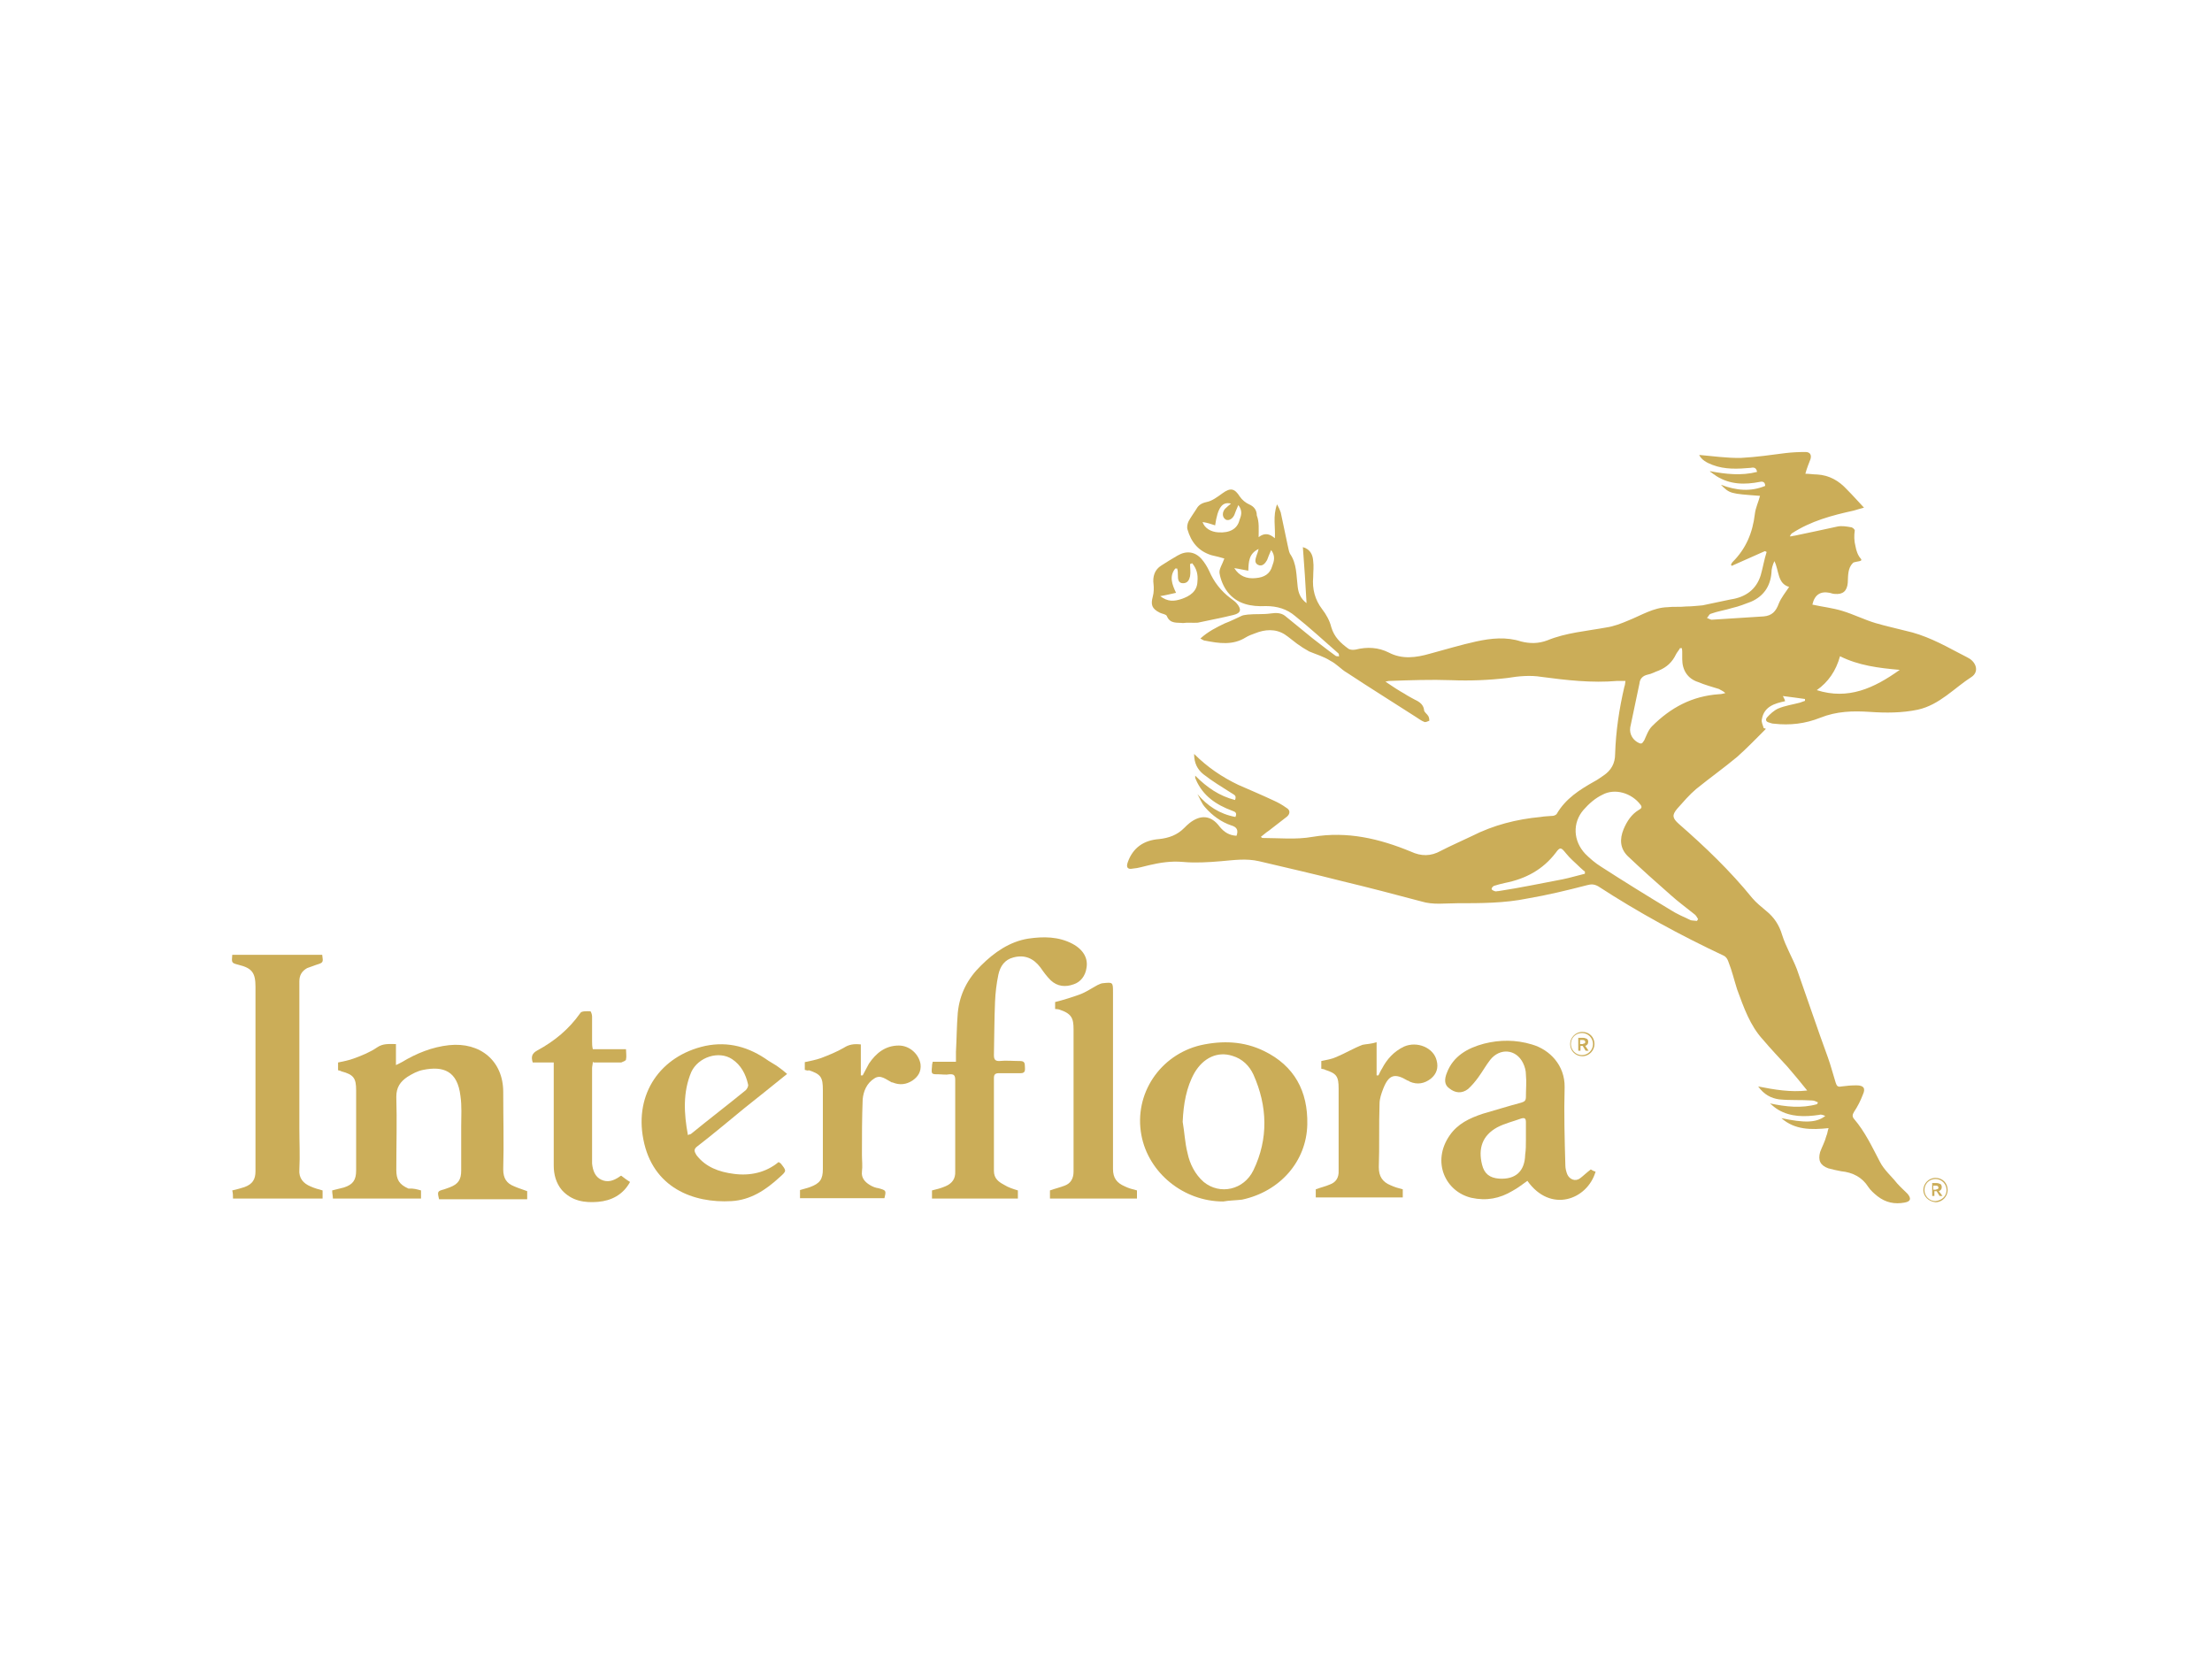
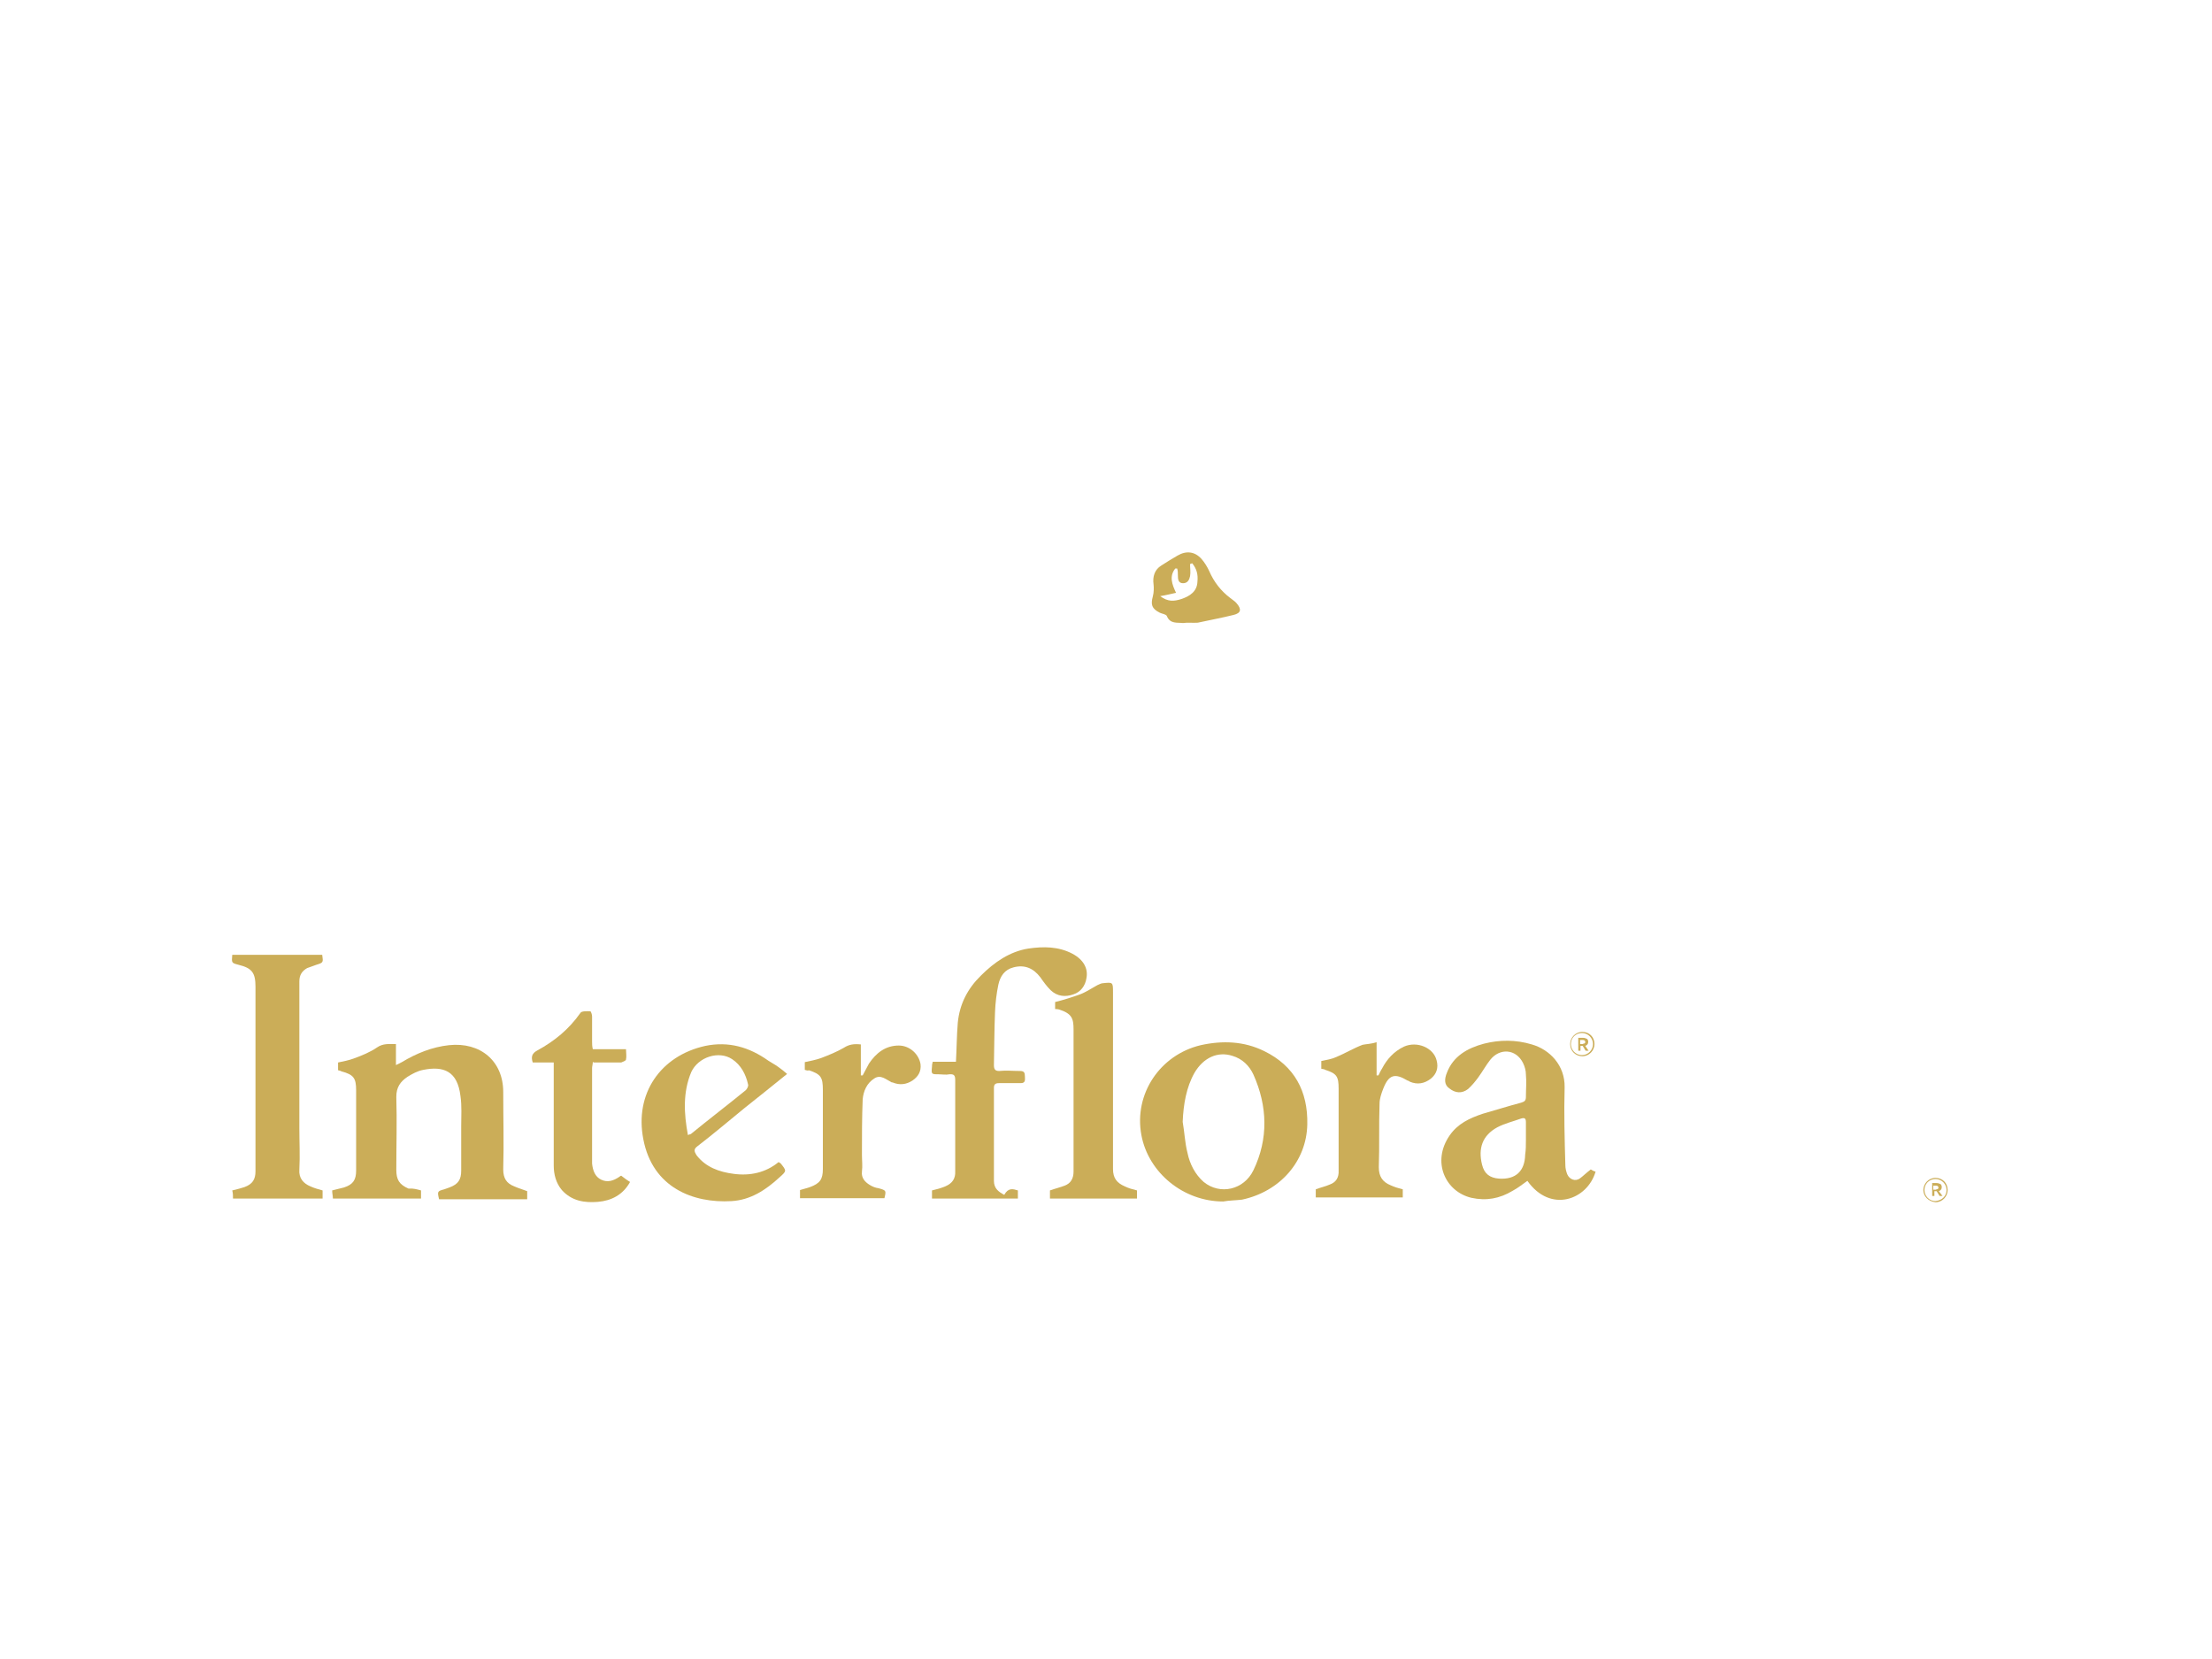
<svg xmlns="http://www.w3.org/2000/svg" version="1.0" id="katman_1" x="0px" y="0px" viewBox="0 0 600 450" style="enable-background:new 0 0 600 450;" xml:space="preserve">
  <style type="text/css">
	.st0{fill:#CBAD58;}
</style>
-   <path class="st0" d="M341.4,145.7c1.7-1.3,3-0.9,4.4,0.3c0.2-3-0.6-6,0.6-9.2c0.5,0.9,0.8,1.6,1,2.2c0.6,3,1.3,6,1.9,9  c0.2,0.8,0.3,1.6,0.6,2.2c1.9,2.7,1.7,5.9,2.1,9c0.2,1.7,0.8,3.2,2.4,4.4c-0.3-5.2-0.6-10.1-1-15.2c2.1,0.6,2.7,2.2,2.8,3.8  c0.2,1.4,0,2.8,0,4.3c-0.3,3.3,0.5,6.2,2.4,8.7c1.1,1.4,2.1,3.2,2.5,4.9c0.8,2.7,2.5,4.3,4.7,5.9c0.5,0.3,1.3,0.3,1.9,0.2  c3.2-0.8,6.2-0.6,9,0.8c3.6,1.9,7.4,1.4,11.2,0.3c4.1-1.1,8.4-2.4,12.5-3.3c4.1-0.9,8.2-1.3,12.2,0c2.4,0.6,4.7,0.6,7.1-0.3  c5.1-2.1,10.6-2.5,16-3.5c2.1-0.3,4.1-1.1,6-1.9c3.5-1.4,6.8-3.5,10.6-3.6c1.7-0.2,3.3,0,5.1-0.2c1.6,0,3-0.2,4.4-0.3  c2.5-0.5,5.1-1.1,7.6-1.6c4.1-0.6,7-2.7,8.2-6.6c0.6-2.1,0.9-4.1,1.6-6.3c-0.2,0-0.3-0.2-0.5-0.2c-3,1.3-6,2.7-9,4  c0-0.2-0.2-0.3-0.2-0.3c0.2-0.3,0.2-0.5,0.5-0.8c3.6-3.6,5.4-7.9,6-13c0.2-1.7,1-3.3,1.4-4.9c-8.1-0.6-8.2-0.6-10.6-3  c4.3,1.6,8.1,1.9,12,0.3c0-0.9-0.5-1.3-1.4-1.1c-4.1,0.8-8.1,0.8-11.9-1.6c-0.3-0.3-0.8-0.5-1.1-0.8c-0.2-0.2-0.5-0.2-0.6-0.5  c4.3,0.8,8.5,1.3,12.8,0.2c-0.2-1.1-0.8-1.3-1.7-1.1c-3.5,0.3-7,0.5-10.4-0.8c-1.6-0.6-3-1.4-3.6-2.7c3.6,0.3,7.6,0.9,11.4,0.8  c4-0.2,8.1-0.8,12-1.3c1.7-0.2,3.5-0.3,5.4-0.3c1.3,0,1.7,0.8,1.4,1.9c-0.5,1.3-1,2.5-1.4,4c1.1,0,2.2,0.2,3.2,0.2  c3.3,0.2,5.9,1.7,8.1,4.1c1.6,1.6,3,3.2,4.6,4.9c-1,0.3-1.9,0.5-2.8,0.8c-5.9,1.3-11.6,2.8-16.8,6.2c-0.2,0.2-0.3,0.3-0.5,0.8  c0.5,0,1-0.2,1.3-0.2c4-0.8,7.9-1.7,11.7-2.5c1.1-0.2,2.4,0,3.5,0.2c0.5,0,1.1,0.6,1.1,0.9c-0.2,1.3-0.2,2.8,0.2,4.3  c0.2,1.1,0.6,2.4,1.4,3.3c0.2,0.2,0.3,0.5,0,0.6c-0.3,0.2-1.9,0.3-2.1,0.6c-1.4,1.4-1.3,3.3-1.4,5.4c-0.2,2.2-1.3,3.2-3.5,3  c-0.5,0-1-0.2-1.4-0.3c-2.5-0.5-4.1,0.5-4.7,3.2c2.7,0.6,5.5,0.9,8.1,1.7c3,0.9,6,2.4,9,3.3c2.7,0.8,5.5,1.4,8.2,2.1  c5.1,1.1,9.7,3.5,14.2,5.9c1.1,0.6,2.2,1.1,3.2,1.7c1.9,1.3,2.4,3.6,0.5,4.9c-4.7,3-8.7,7.6-14.6,8.9c-4.3,0.9-8.7,0.9-13,0.6  c-4.6-0.3-9-0.2-13.5,1.6c-4,1.6-8.2,2.1-12.5,1.6c-0.5,0-1-0.2-1.3-0.3c-0.9-0.2-1.1-0.8-0.6-1.4c0.8-0.9,1.9-1.9,3-2.4  c1.9-0.8,4-1.1,5.9-1.6c0.5-0.2,0.9-0.3,1.4-0.5c0-0.2,0-0.3,0-0.5c-1.9-0.3-3.8-0.5-6-0.8c0.3,0.6,0.5,0.9,0.6,1.4  c-2.8,0.6-5.7,1.4-6.3,4.9c-0.2,0.8,0.3,1.6,0.5,2.4c0.2,0,0.5,0.2,0.6,0.2c-2.5,2.5-5.1,5.2-7.8,7.6c-3.6,3-7.4,5.7-11.1,8.7  c-1.9,1.6-3.5,3.5-5.2,5.4c-1.4,1.7-1.3,2.5,0.5,4.1c7.1,6.2,13.9,12.7,19.9,20.1c1.1,1.3,2.5,2.4,3.8,3.5c2.1,1.7,3.5,3.8,4.3,6.5  c1,3.2,2.8,6.2,4,9.3c2.8,7.9,5.5,16,8.4,23.9c0.8,2.2,1.4,4.6,2.1,6.8c0.3,1,0.6,1.3,1.6,1.1c1.4-0.2,2.7-0.3,4.1-0.3  c1.9,0,2.5,0.8,1.7,2.5c-0.6,1.6-1.4,3.2-2.4,4.7c-0.5,0.8-0.5,1.3,0,1.9c3,3.5,4.9,7.6,7,11.6c1.1,2.2,3.2,4,4.7,5.9  c0.8,0.9,1.9,1.9,2.8,2.8c1.1,1.3,0.9,2.1-0.8,2.4c-2.7,0.5-5.1,0-7.3-1.7c-1-0.8-1.9-1.6-2.5-2.5c-1.7-2.7-4.3-4-7.4-4.3  c-1.1-0.2-2.4-0.5-3.5-0.8c-2.2-0.8-2.8-2.2-2.2-4.4c0.5-1.4,1.3-2.8,1.7-4.4c0.3-0.6,0.3-1.3,0.6-2.1c-4.7,0.5-9.2,0.5-12.8-2.7  c6.2,1.3,9.5,1.3,11.9-0.6c-0.5-0.2-1.1-0.5-1.6-0.3c-4,0.6-7.8,0.6-11.2-1.4c-0.8-0.5-1.4-1-2.2-1.7c4.3,0.9,8.5,1.4,12.8,0.2  c0-0.2,0.2-0.3,0.2-0.5c-0.5-0.2-1-0.5-1.6-0.5c-3-0.2-5.9,0-8.9-0.3c-2.2-0.3-4.1-1.3-5.7-3.5c4.6,0.9,8.7,1.6,13.3,1.1  c-1.9-2.4-3.6-4.4-5.4-6.5c-2.2-2.4-4.4-4.7-6.6-7.3c-3.5-3.8-5.2-8.7-7-13.6c-0.8-2.5-1.4-5.1-2.4-7.6c-0.2-0.6-0.6-1.3-1.3-1.6  c-11.7-5.5-23.1-11.7-34-18.8c-1.1-0.6-1.9-0.6-3-0.3c-5.4,1.4-10.8,2.7-16.1,3.6c-6.3,1.3-12.8,1.3-19.1,1.3  c-3.3,0-6.6,0.5-9.8-0.5c-7.1-1.9-14.4-3.8-21.5-5.5c-7.4-1.9-14.9-3.6-22.5-5.4c-3.5-0.8-6.8-0.3-10.3,0c-3.5,0.3-7,0.5-10.3,0.2  c-3.3-0.3-6.3,0.2-9.3,0.9c-1.4,0.3-2.8,0.8-4.3,0.9c-1.4,0.3-1.9-0.3-1.4-1.7c1.4-4,4.4-6,8.5-6.3c2.7-0.3,4.9-1.1,6.8-3  c0.5-0.5,0.9-0.9,1.4-1.3c3-2.4,5.9-2.2,8.2,0.9c1.3,1.6,2.7,2.4,4.6,2.5c0.6-1.6,0-2.4-1.4-2.8c-2.7-0.9-5.2-2.7-7.1-4.9  c-1-1.1-1.4-2.4-2.1-3.6c2.7,3.2,6,5.4,10.3,6.2c0.5-1.1,0-1.4-0.9-1.7c-4.3-1.6-7.9-4-9.8-8.4c0-0.2-0.2-0.3-0.2-0.5  c0-0.2,0-0.2,0-0.6c3.2,3.2,6.5,5.5,10.8,6.6c0.5-1.3-0.3-1.4-1-1.9c-2.5-1.6-5.2-3.2-7.6-5.1c-1.6-1.3-2.5-3-2.5-5.5  c3.6,3.6,7.6,6.3,12,8.4c3.2,1.4,6.5,2.8,9.7,4.3c1.1,0.5,2.2,1.1,3.3,1.9c1.1,0.6,1.1,1.6,0.2,2.4c-1.6,1.3-3.3,2.5-4.9,3.8  c-0.8,0.5-1.4,1.1-2.2,1.7c0.3,0.2,0.3,0.3,0.5,0.3c4.4,0,9,0.5,13.5-0.3c9.5-1.6,18.2,0.5,26.7,4c2.8,1.3,5.4,1.3,8.1-0.2  c2.7-1.4,5.7-2.7,8.4-4c5.9-3,12.2-4.6,18.7-5.2c1.1-0.2,2.2-0.2,3.3-0.3c0.3,0,1-0.3,1.1-0.6c2.4-4.1,6.2-6.5,10.1-8.7  c1-0.5,1.7-1.1,2.5-1.6c2.1-1.4,3.2-3.3,3.2-5.9c0.2-6.2,1.1-12.2,2.5-18.2c0.2-0.5,0.2-0.9,0.3-1.6c-0.8,0-1.6,0-2.2,0  c-7,0.6-13.8-0.2-20.6-1.1c-3-0.5-6.2-0.2-9.2,0.3c-5.1,0.6-10.1,0.8-15.2,0.6c-5.5-0.2-11.2,0-16.8,0.2c-0.2,0-0.3,0-1.1,0.2  c1.9,1.3,3.6,2.4,5.2,3.3c0.9,0.6,1.9,1.1,2.8,1.6c1.3,0.6,2.4,1.4,2.5,3c0.2,0.5,0.8,0.9,1.1,1.4c0.2,0.3,0.3,0.8,0.3,1.3  c-0.5,0.2-1.1,0.5-1.4,0.3c-0.8-0.3-1.4-0.8-2.2-1.3c-6.2-4-12.5-7.9-18.7-12c-1.6-0.9-2.8-2.4-4.6-3.3c-1.7-1.1-3.8-1.7-5.7-2.5  c-1.1-0.6-2.2-1.3-3.3-2.1c-1.1-0.8-2.1-1.7-3.3-2.5c-2.5-1.6-5.4-1.4-8.1-0.3c-0.8,0.3-1.7,0.6-2.5,1.1c-3.5,2.2-7.3,1.6-10.9,0.9  c-0.5,0-0.8-0.3-1.4-0.6c2.1-1.9,4.3-3,6.6-4.1c1.6-0.6,3.2-1.4,4.7-2.1c0.5-0.2,1.1-0.2,1.6-0.3c2.1-0.2,4.1,0,6.2-0.3  c1.4-0.2,2.7-0.2,3.8,0.6c2.5,2.1,5.1,4.1,7.6,6.2c2.1,1.6,4.1,3.2,6.2,4.7c0.2,0.2,0.6,0,0.9,0.2c0-0.3,0-0.8-0.2-0.9  c-4-3.5-7.8-7-11.7-10.1c-2.2-1.9-4.9-2.7-7.9-2.7c-4,0.2-7.8-0.5-10.4-3.8c-1.1-1.4-1.9-3.3-2.2-5.1c-0.2-1.1,0.8-2.5,1.3-4  c-0.9-0.3-2.2-0.6-3.5-0.9c-3.5-1.1-5.5-3.5-6.5-7c-0.2-0.6,0-1.6,0.3-2.2c0.6-1.1,1.4-2.2,2.1-3.3c0.6-1.1,1.4-1.6,2.7-1.9  c1.6-0.3,3-1.4,4.4-2.4c2.2-1.6,3.3-1.3,4.7,0.9c0.6,0.9,1.6,1.7,2.5,2.1c1.4,0.6,2.1,1.6,2.1,3  C341.6,141.6,341.4,143.5,341.4,145.7z M460.3,249.8l0.3-0.5c-0.3-0.5-0.6-1.1-1.1-1.4c-2.1-1.7-4.3-3.3-6.3-5.1  c-4-3.5-7.9-7-11.7-10.6c-2.1-2.1-2.2-4.6-1.1-7.3c0.9-2.1,2.1-4,4.1-5.2c0.5-0.3,1.1-0.6,0.5-1.4c-2.4-3.2-7-4.6-10.4-2.7  c-1.9,0.9-3.6,2.4-5.1,4.1c-3,3.5-2.8,8.4,0.5,11.9c1.3,1.3,2.7,2.5,4.3,3.5c6.2,4,12.5,7.9,18.8,11.7c1.7,1.1,3.6,1.9,5.5,2.8  C458.9,249.7,459.5,249.7,460.3,249.8z M456.2,175.8c-0.2,0-0.3,0-0.5,0c-0.3,0.6-0.8,1.1-1.1,1.7c-1,2.1-2.5,3.5-4.7,4.4  c-0.9,0.3-1.9,0.9-3,1.1c-1.3,0.3-2.1,1.1-2.2,2.4c-0.8,4-1.7,7.9-2.5,11.9c-0.3,1.9,0.8,3.6,2.5,4.3c0.8,0.3,0.9-0.3,1.3-0.8  c0.6-1.3,1.1-2.8,2.1-3.8c5.1-5.1,10.9-8.2,18.2-8.7c0.6,0,1.3-0.2,1.7-0.3c-0.6-0.6-1.3-0.8-1.7-1.1c-1.9-0.6-3.8-1.1-5.7-1.9  c-2.8-0.9-4.3-3.2-4.3-6.2c0-0.6,0-1.3,0-1.9C456.3,176.7,456.3,176.3,456.2,175.8z M499.1,178c-1.1,4-3.2,7-6.3,9.2  c8.5,2.7,15.5-0.5,22.5-5.5C509.5,181.2,504.1,180.5,499.1,178z M485.3,159.2c-3.2-0.9-2.7-4.4-4-7c-0.5,1.1-0.8,2.1-0.8,3.2  c-0.3,3.6-2.1,6.3-5.5,7.8c-1.6,0.6-3.3,1.3-5.1,1.7c-1.9,0.6-4,0.9-5.9,1.6c-0.5,0.2-0.6,0.8-1,1.1c0.5,0.2,1,0.5,1.3,0.5  c4.7-0.3,9.3-0.6,14.1-0.9c2.2-0.2,3.3-1.3,4.1-3.5C483.1,162.2,484.3,160.7,485.3,159.2z M429.9,237c0-0.2,0-0.3,0-0.6  c-0.5-0.3-0.9-0.8-1.3-1.1c-1.3-1.3-2.7-2.4-3.8-3.8c-1.3-1.6-1.6-1.9-2.8-0.2c-3.5,4.6-8.2,7.1-13.8,8.2c-0.9,0.2-2.1,0.5-3,0.8  c-0.3,0.2-0.6,0.5-0.6,0.8c0,0.3,0.5,0.5,0.8,0.6c0.3,0.2,0.6,0,1.1,0c5.9-0.9,11.6-2.1,17.4-3.2C425.9,238.1,427.8,237.5,429.9,237  z M326.2,141.6c0.5,1.6,2.2,2.7,4.3,2.8c3,0.2,5.1-0.9,5.7-3.3c0.5-1.3,0.9-2.5-0.3-4.1c-0.5,1.1-0.8,1.9-1.1,2.7  c-0.6,1.3-1.9,1.7-2.5,1.1c-0.8-0.6-0.8-1.9,0-2.8c0.5-0.5,1-0.9,1.6-1.4c-2.4-0.6-3.6,1.1-4.3,5.9  C328.4,142.1,327.5,141.8,326.2,141.6z M334.8,154.1c1.3,2.1,3.3,3,5.9,2.7c2.2-0.2,3.8-1.1,4.4-3.3c0.5-1.3,0.9-2.7-0.3-4.3  c-0.5,1.1-0.8,1.9-1.1,2.7c-0.5,0.9-1.3,1.9-2.5,1.3c-1.1-0.6-0.6-1.7-0.3-2.7c0.2-0.5,0.3-0.8,0.5-1.6c-2.7,1.3-2.7,3.5-2.8,5.9  C337.3,154.6,336.2,154.3,334.8,154.1z" />
  <path class="st0" d="M114.2,322.9v2.2H90.3c0-0.6-0.2-1.4-0.2-2.2c1.1-0.3,2.1-0.5,3.2-0.8c2.5-0.8,3.3-2.1,3.3-4.6  c0-7.3,0-14.6,0-21.7c0-3.3-0.6-4.3-4-5.2c-0.3-0.2-0.6-0.2-0.9-0.3v-2.1c1.4-0.3,3-0.6,4.3-1.1c2.2-0.8,4.4-1.7,6.3-3  c1.6-1.1,3.2-0.9,5.1-0.9v5.7c0.6-0.3,1.1-0.5,1.6-0.8c4-2.4,8.2-4.1,12.8-4.6c8.5-0.9,14.7,4.3,14.7,12.7c0,7,0.2,13.9,0,21  c0,2.4,0.9,3.8,3,4.6c1.1,0.5,2.2,0.8,3.5,1.3v2.2h-23.9c-0.5-2.1-0.5-2.2,1.4-2.7c0.5-0.2,0.9-0.3,1.4-0.5c2.4-0.9,3.2-2.1,3.2-4.6  c0-4,0-8.1,0-12c0-2.7,0.2-5.5-0.2-8.2c-0.8-6.8-4.6-8.2-10.1-7.1c-1.6,0.3-3,1.1-4.3,1.9c-1.9,1.3-3,2.8-3,5.4  c0.2,6.6,0,13.1,0,19.8c0,2.7,0.8,4,3.3,5.1C112.1,322.3,113.1,322.6,114.2,322.9z" />
-   <path class="st0" d="M276.1,322.9v2.2h-23.3v-2.2c1.3-0.3,2.4-0.6,3.6-1.1c1.9-0.8,2.8-2.1,2.7-4.1c0-8.2,0-16.5,0-24.7  c0-1.3-0.3-1.7-1.6-1.6c-0.9,0.2-1.9,0-2.8,0c-2.1,0-2.1,0-1.9-2.1c0-0.3,0-0.6,0.2-1.3h6.3c0-0.9,0-1.7,0-2.7  c0.2-3.5,0.2-7,0.5-10.6c0.5-5.1,2.7-9.3,6.3-12.8c3.6-3.6,7.8-6.5,12.8-7.3c4.1-0.6,8.2-0.6,12,1.4c3,1.6,4.3,4,3.8,6.6  c-0.3,2.1-1.6,3.8-3.5,4.4c-2.2,0.8-4.4,0.6-6.2-1.1c-1.1-1.1-1.9-2.2-2.8-3.5c-1.9-2.5-4.3-3.5-7.3-2.7c-2.4,0.6-3.6,2.4-4.1,4.7  c-0.5,2.4-0.8,4.9-0.9,7.4c-0.2,4.7-0.2,9.7-0.3,14.4c0,1.1,0.3,1.6,1.4,1.6c1.9-0.2,3.8,0,5.7,0c1.1,0,1.3,0.5,1.3,1.4  c0,0.8,0.3,1.9-1.1,1.9c-1.9,0-4,0-5.9,0c-1,0-1.4,0.3-1.4,1.3c0,8.4,0,16.8,0,25.2c0,2.1,1.3,3,2.8,3.8  C273.5,322.1,274.8,322.5,276.1,322.9z" />
+   <path class="st0" d="M276.1,322.9v2.2h-23.3v-2.2c1.3-0.3,2.4-0.6,3.6-1.1c1.9-0.8,2.8-2.1,2.7-4.1c0-8.2,0-16.5,0-24.7  c0-1.3-0.3-1.7-1.6-1.6c-0.9,0.2-1.9,0-2.8,0c-2.1,0-2.1,0-1.9-2.1c0-0.3,0-0.6,0.2-1.3h6.3c0.2-3.5,0.2-7,0.5-10.6c0.5-5.1,2.7-9.3,6.3-12.8c3.6-3.6,7.8-6.5,12.8-7.3c4.1-0.6,8.2-0.6,12,1.4c3,1.6,4.3,4,3.8,6.6  c-0.3,2.1-1.6,3.8-3.5,4.4c-2.2,0.8-4.4,0.6-6.2-1.1c-1.1-1.1-1.9-2.2-2.8-3.5c-1.9-2.5-4.3-3.5-7.3-2.7c-2.4,0.6-3.6,2.4-4.1,4.7  c-0.5,2.4-0.8,4.9-0.9,7.4c-0.2,4.7-0.2,9.7-0.3,14.4c0,1.1,0.3,1.6,1.4,1.6c1.9-0.2,3.8,0,5.7,0c1.1,0,1.3,0.5,1.3,1.4  c0,0.8,0.3,1.9-1.1,1.9c-1.9,0-4,0-5.9,0c-1,0-1.4,0.3-1.4,1.3c0,8.4,0,16.8,0,25.2c0,2.1,1.3,3,2.8,3.8  C273.5,322.1,274.8,322.5,276.1,322.9z" />
  <path class="st0" d="M331.8,325.9c-10.8,0-20.3-7.8-22.2-18c-2.1-11.2,5.1-21.8,16.1-24.4c5.9-1.3,11.7-1.1,17.2,1.6  c8.2,4,11.9,10.9,11.7,19.9c-0.2,10-7.4,18.2-17.7,20.4C335.3,325.6,333.4,325.6,331.8,325.9z M320.8,304.3c0.5,2.8,0.6,5.7,1.3,8.4  c0.6,3,2.1,5.9,4.4,7.9c4.4,3.6,10.9,2.2,13.5-3.2c4.1-8.5,3.8-17.4,0-25.9c-1.1-2.4-3-4.3-5.7-5.1c-4-1.3-7.9,0.5-10.3,4.6  C321.8,294.9,321,299.5,320.8,304.3z" />
  <path class="st0" d="M431.5,317.2c0.3,0.2,0.8,0.5,1.3,0.6c-2.2,7.6-12.2,11.4-18.5,2.5c-1.3,0.9-2.5,1.9-4,2.7  c-3.5,2.1-7.1,2.8-11.2,1.9c-7.1-1.7-10.8-9.8-5.9-16.9c2.2-3.2,5.4-4.7,9-5.9c3.5-1,7-2.1,10.4-3c1-0.3,1.3-0.6,1.3-1.6  c0-2.1,0.2-4,0-6c0-1.1-0.3-2.2-0.8-3.2c-1.9-3.8-6.3-4.1-8.9-0.8c-1.1,1.4-2.1,3.2-3.2,4.7c-0.8,1.1-1.7,2.2-2.8,3.2  c-1.7,1.3-3.5,1.1-5.1-0.2c-1.3-0.9-1.4-2.4-0.6-4.3c1.7-4.4,5.5-6.6,10-7.8c4.3-1.1,8.7-1.1,13,0.2c4.9,1.4,9,5.7,8.9,11.6  c-0.2,7.1,0,14.2,0.2,21.2c0,0.8,0.2,1.6,0.5,2.4c0.6,1.4,2.2,2.1,3.5,1.1C429.3,319.1,430.2,318.2,431.5,317.2z M413.9,309.3  c0-1.6,0-3.3,0-4.9c0-1-0.3-1.3-1.3-1c-2.2,0.8-4.4,1.3-6.5,2.4c-4,2.2-5.2,5.7-4.1,10.1c0.6,2.5,2.1,3.6,4.6,3.8  c4.6,0.3,7-2.1,7.1-6.5C413.9,311.9,413.9,310.6,413.9,309.3z" />
  <path class="st0" d="M63.2,325.1c0-0.8,0-1.4-0.2-2.2c1.3-0.3,2.4-0.6,3.3-0.9c2.2-0.8,3-2.1,3-4.3c0-16.6,0-33.2,0-50  c0-3.8-0.9-5.1-4.6-6c-1.9-0.5-1.9-0.5-1.7-2.7h24.4c0.3,2.1,0.3,2.1-1.6,2.7c-0.9,0.3-1.7,0.6-2.5,0.9c-1.4,0.8-2.1,1.9-2.1,3.6  c0,13.3,0,26.6,0,39.9c0,3.6,0.2,7.4,0,11.1c-0.2,2.4,1.1,3.8,3,4.6c1.1,0.5,2.2,0.8,3.3,1.1v2.2H63.2z" />
  <path class="st0" d="M213.5,291.3c-4.1,3.3-7.8,6.3-11.6,9.3c-4.3,3.5-8.4,7-12.7,10.3c-1.1,0.8-0.9,1.4-0.3,2.4  c2.5,3.3,6.2,4.6,10.1,5.1c4.4,0.6,8.7-0.3,12.2-3.2c0.2,0.2,0.3,0.2,0.5,0.3c1.7,2.1,1.7,2.1-0.2,3.8c-3.8,3.5-7.9,6.2-13.1,6.5  c-10.3,0.6-21.4-3.6-23.9-16.8c-2.4-12.3,4.6-22.6,16.8-25.3c6.3-1.3,11.9,0.3,17.1,4c0.9,0.6,1.9,1.1,2.7,1.7  C211.8,289.9,212.6,290.5,213.5,291.3z M186.6,307.9c0.3-0.2,0.6-0.2,0.8-0.3c4.9-4,10-7.9,14.9-11.9c0.3-0.3,0.8-1.1,0.6-1.6  c-0.6-2.7-1.9-5.2-4.3-6.8c-3.6-2.4-9.2-0.6-11.1,3.5C185.2,296.3,185.5,302,186.6,307.9z" />
  <path class="st0" d="M286.2,273.7v-1.9c2.4-0.6,4.6-1.3,6.8-2.1c1.6-0.6,3.2-1.7,4.7-2.5c0.5-0.2,1-0.5,1.4-0.5  c2.8-0.3,2.8-0.3,2.8,2.5c0,16,0,32,0,47.9c0,2.5,1.1,3.8,3.2,4.7c1,0.5,2.1,0.8,3.3,1.1v2.2h-23.6v-2.2c1.4-0.5,2.7-0.8,4-1.3  c1.6-0.6,2.4-1.9,2.4-3.8c0-12.8,0-25.8,0-38.6c0-3-0.5-4.3-4-5.4C286.7,273.7,286.5,273.7,286.2,273.7z" />
  <path class="st0" d="M373.4,282.7v9c0.2,0,0.3,0,0.5,0c0.3-0.6,0.6-1.3,1-1.9c1.3-2.5,3.2-4.6,5.9-5.9c3.6-1.6,8.1,0.3,8.9,3.8  c0.5,1.9,0,3.6-1.6,4.9c-1.7,1.3-3.6,1.7-5.7,0.8c-0.2-0.2-0.5-0.3-0.6-0.3c-3.5-2.1-5.1-1.6-6.6,2.2c-0.5,1.3-1,2.7-1,4.1  c-0.2,5.7,0,11.6-0.2,17.2c0,2.5,1,4,3.2,4.9c1.1,0.5,2.1,0.8,3.3,1.1v2.2h-23.6v-2.2c1.3-0.5,2.7-0.8,3.8-1.3  c1.7-0.6,2.5-1.9,2.4-3.8c0-7.4,0-14.9,0-22.2c0-3.3-0.5-4.1-3.6-5.1c-0.3-0.2-0.6-0.2-1.1-0.3v-2.1c1.4-0.3,2.8-0.5,4.1-1.1  c2.4-1,4.7-2.4,7.1-3.3C370.5,283.2,371.8,283.2,373.4,282.7z" />
  <path class="st0" d="M218.3,290.2v-2.1c1.4-0.3,3-0.6,4.4-1.1c2.1-0.8,4.3-1.7,6.2-2.8c1.4-0.9,2.7-1.1,4.6-0.9v8.4  c0.2,0,0.3,0,0.5,0c0.6-1.1,1.1-2.1,1.7-3.2c1.9-2.8,4.4-4.9,8.1-4.9c3,0,5.5,2.4,5.9,5.1c0.2,1.9-0.6,3.3-2.2,4.4  c-1.7,1.1-3.5,1.3-5.4,0.5h-0.2c-1.6-0.8-3-2.2-4.7-1.1c-2.1,1.3-3,3.5-3.2,5.7c-0.2,5.1-0.2,10-0.2,15c0,1.6,0.2,3,0,4.6  c-0.2,1.7,0.8,2.8,2.1,3.6c0.8,0.5,1.6,0.8,2.4,0.9c2.1,0.6,2.1,0.6,1.6,2.7h-22.9v-2.2c0.9-0.3,1.9-0.5,2.7-0.8  c2.7-1,3.5-2.1,3.5-4.9c0-7.1,0-14.2,0-21.4c0-3.5-0.5-4.3-3.8-5.4C219.1,290.5,218.8,290.3,218.3,290.2z" />
  <path class="st0" d="M160.8,288c0,0.6-0.2,1.3-0.2,1.7c0,8.4,0,16.6,0,25c0,0.3,0,0.6,0,0.9c0.2,1.9,0.8,3.6,2.5,4.4  c1.7,0.8,3.3,0.3,4.9-0.8c0.2-0.2,0.3-0.2,0.5-0.3c0.8,0.6,1.4,1.1,2.4,1.7c-1.9,3.5-5.1,5.1-8.7,5.4c-3.6,0.3-7.1-0.2-9.8-3.2  c-1.6-1.9-2.2-4.3-2.2-6.6c0-8.7,0-17.4,0-26.1v-1.9h-5.7c-0.5-1.6-0.2-2.5,1.3-3.3c4.6-2.5,8.5-5.7,11.6-10.1  c0.3-0.6,1.7-0.5,2.7-0.5c0.2,0,0.5,0.9,0.5,1.4c0,2.2,0,4.4,0,6.8c0,0.6,0,1.3,0.2,2.1h9c0,0.9,0.2,1.9,0,2.8  c0,0.3-0.8,0.6-1.3,0.8c-2.1,0-4,0-6,0h-1.6V288z" />
  <path class="st0" d="M320.9,169c-1.6-0.2-3.5,0.3-4.4-1.9c-0.2-0.5-1.3-0.6-1.9-0.9c-2.2-1.1-2.5-2.2-1.9-4.4  c0.3-1.1,0.3-2.4,0.2-3.3c-0.3-2.1,0.3-4,2.1-5.1c1.4-0.9,3-1.9,4.4-2.7c2.4-1.4,4.7-1.1,6.5,0.9c0.8,0.9,1.6,2.2,2.1,3.3  c1.3,3,3.2,5.4,5.7,7.3c0.6,0.5,1.3,0.9,1.7,1.4c1.4,1.6,1.3,2.7-0.8,3.2c-3.2,0.8-6.5,1.4-9.7,2.1C323.5,169,322.1,168.8,320.9,169  z M323.4,152.8c-0.2,0-0.5,0.2-0.6,0.2c0,1.1,0.2,2.2,0,3.3c-0.2,0.9-0.6,1.9-1.9,1.9c-1.3,0-1.4-1.1-1.4-2.1c0-0.6,0-1.3-0.2-1.9  h-0.5c-1.7,2.1-0.9,4.3,0.2,6.6c-1.4,0.3-2.5,0.6-4.3,0.9c2.1,1.6,3.8,1.4,5.7,0.8c2.4-0.8,4.3-2.1,4.4-4.7  C325,155.8,324.6,154.3,323.4,152.8z" />
  <path class="st0" d="M425.9,283.2c0-1.7,1.4-3.3,3.3-3.3c1.9,0,3.3,1.4,3.3,3.3c0,1.7-1.4,3.3-3.3,3.3  C427.4,286.5,425.9,285.1,425.9,283.2z M432.1,283.2c0-1.6-1.3-3-3-3c-1.7,0-3,1.3-3,3c0,1.6,1.3,3,3,3  C430.8,286.2,432.1,284.8,432.1,283.2z M427.8,281.5h1.6c0.5,0,0.8,0.2,1.1,0.3c0.2,0.2,0.3,0.5,0.3,0.8c0,0.6-0.3,0.9-0.8,1.1  l0.9,1.3h-0.8l-0.8-1.3h-0.6v1.3h-0.6v-3.5H427.8z M429.4,283.1c0.5,0,0.6-0.2,0.6-0.5s-0.3-0.5-0.6-0.5h-0.8v1.1h0.8V283.1z" />
  <path class="st0" d="M521.7,322.8c0-1.7,1.4-3.3,3.3-3.3c1.9,0,3.3,1.4,3.3,3.3c0,1.7-1.4,3.3-3.3,3.3  C523.1,325.9,521.7,324.5,521.7,322.8z M528,322.8c0-1.6-1.3-3-3-3s-3,1.3-3,3c0,1.6,1.3,3,3,3C526.8,325.6,528,324.4,528,322.8z   M523.7,320.9h1.6c0.5,0,0.8,0.2,1.1,0.3c0.2,0.2,0.3,0.5,0.3,0.8c0,0.6-0.3,0.9-0.8,1.1l1,1.3h-0.8l-0.8-1.3h-0.6v1.3h-0.6v-3.5  H523.7z M525.2,322.6c0.5,0,0.6-0.2,0.6-0.5c0-0.3-0.3-0.5-0.6-0.5h-0.8v1.1h0.8V322.6z" />
</svg>